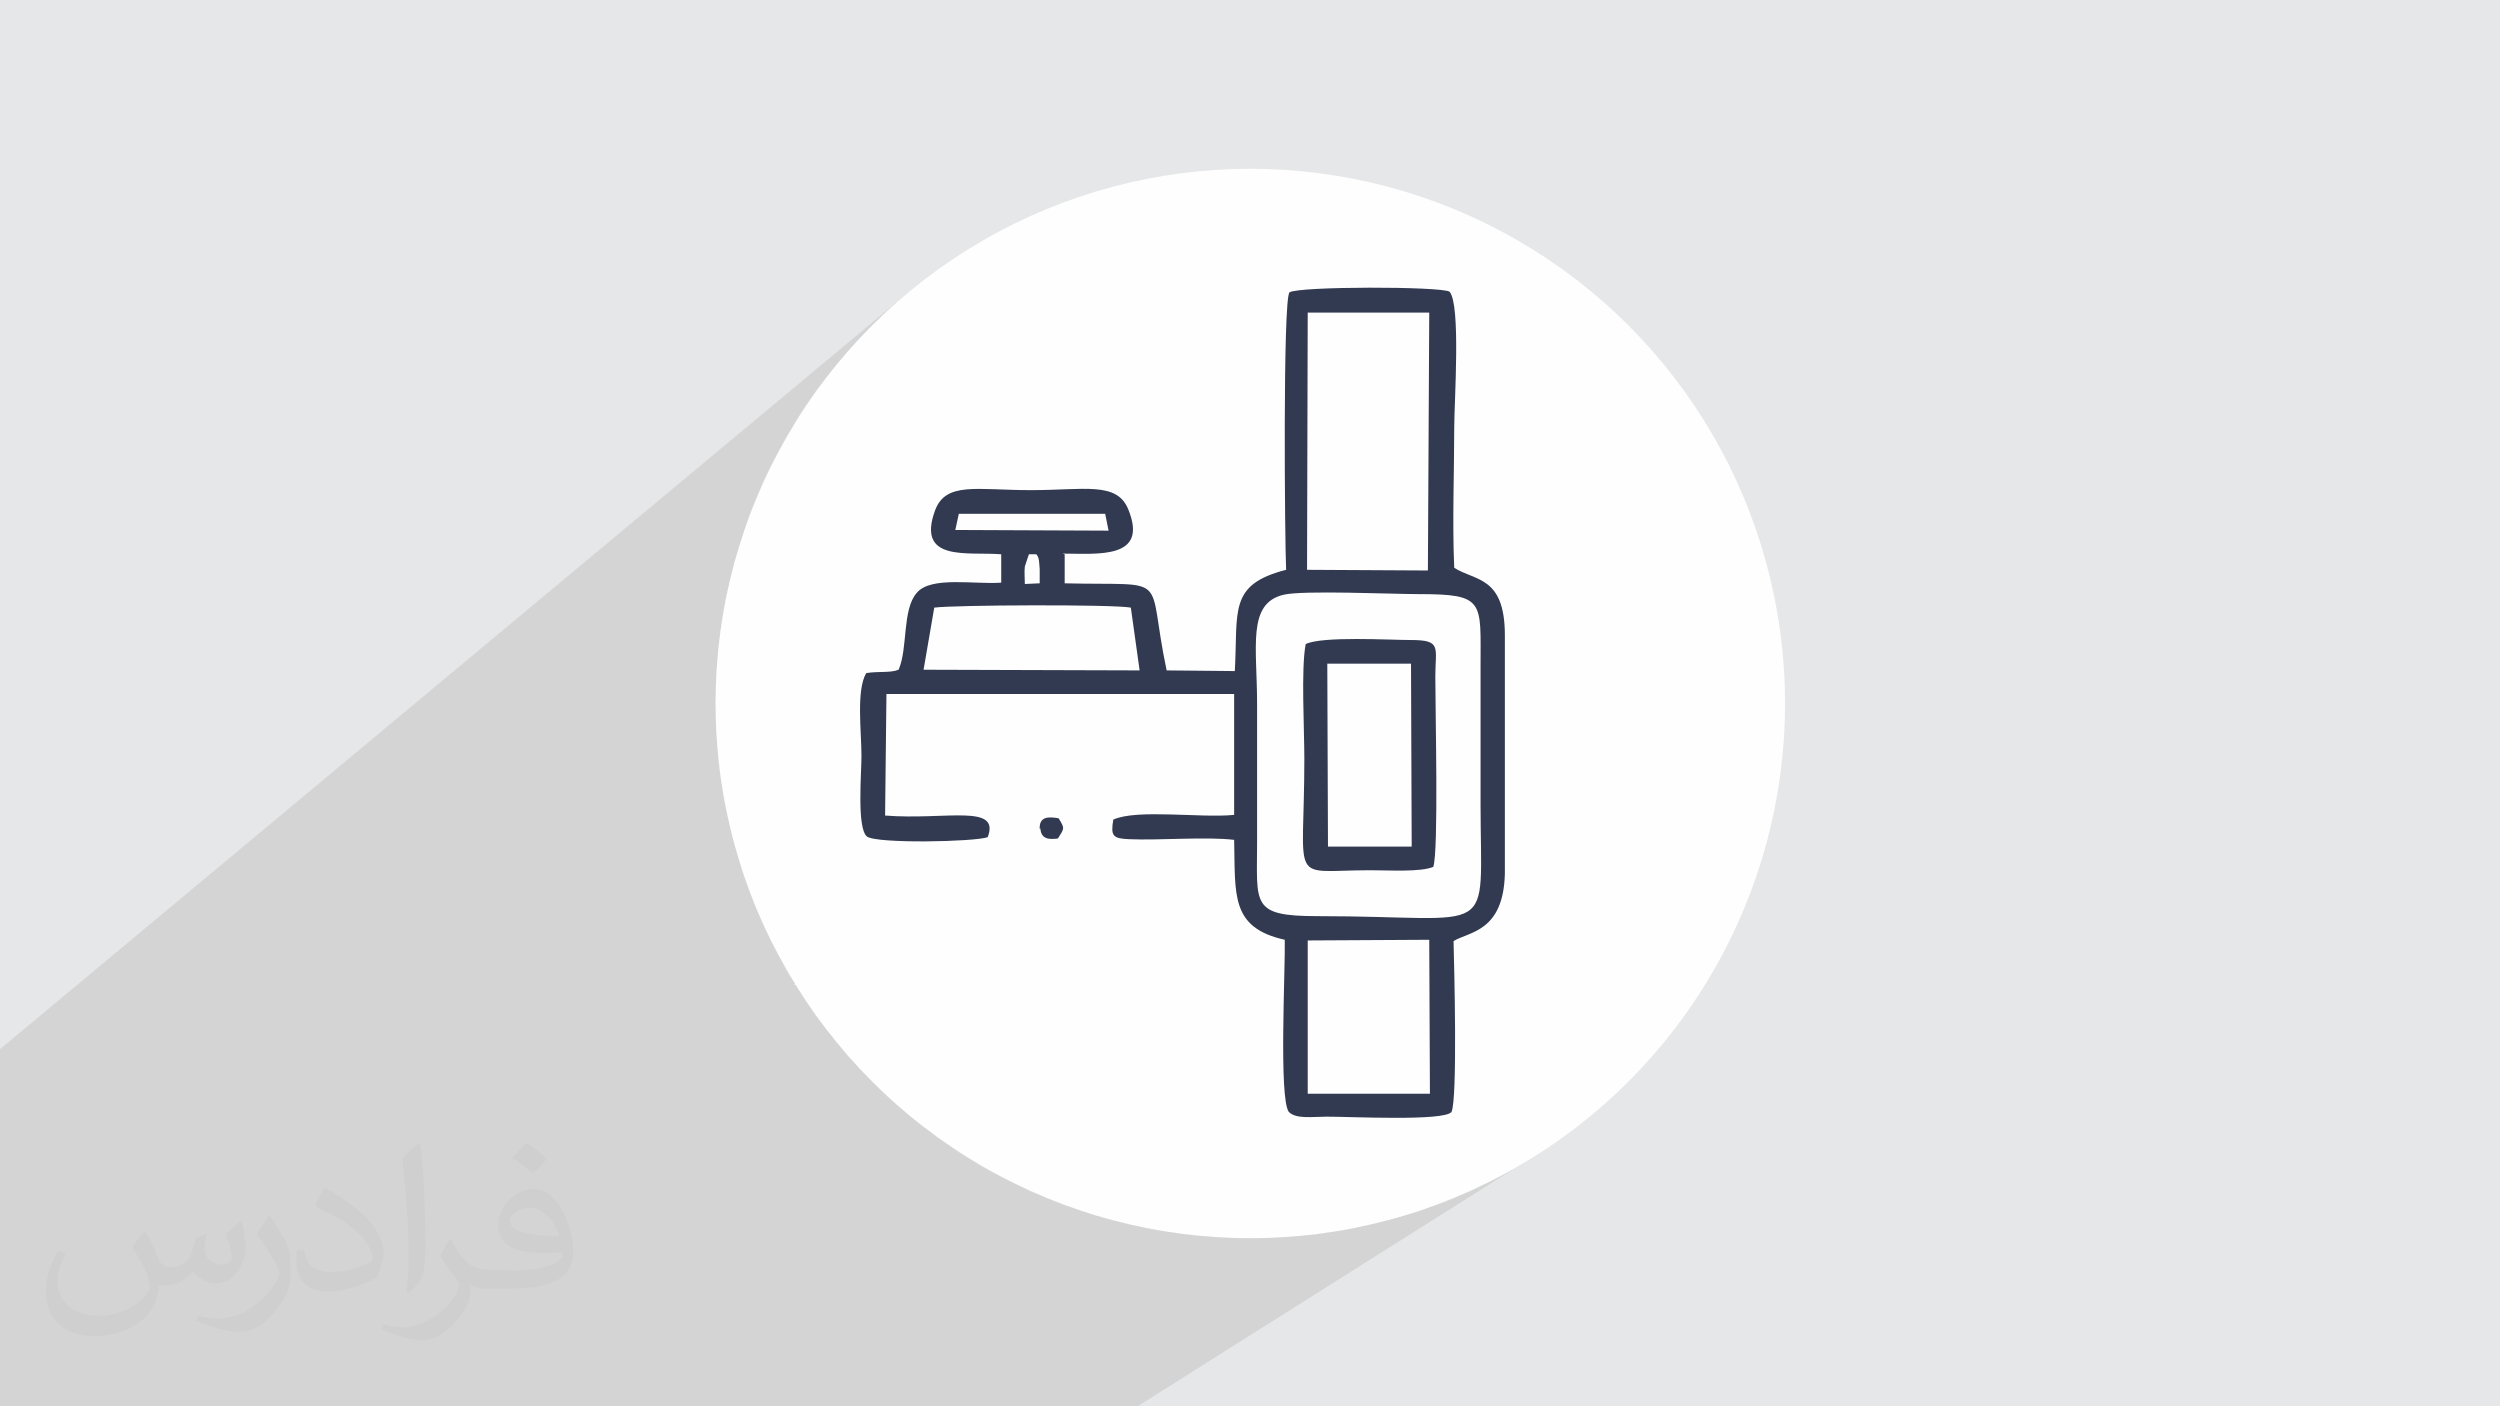
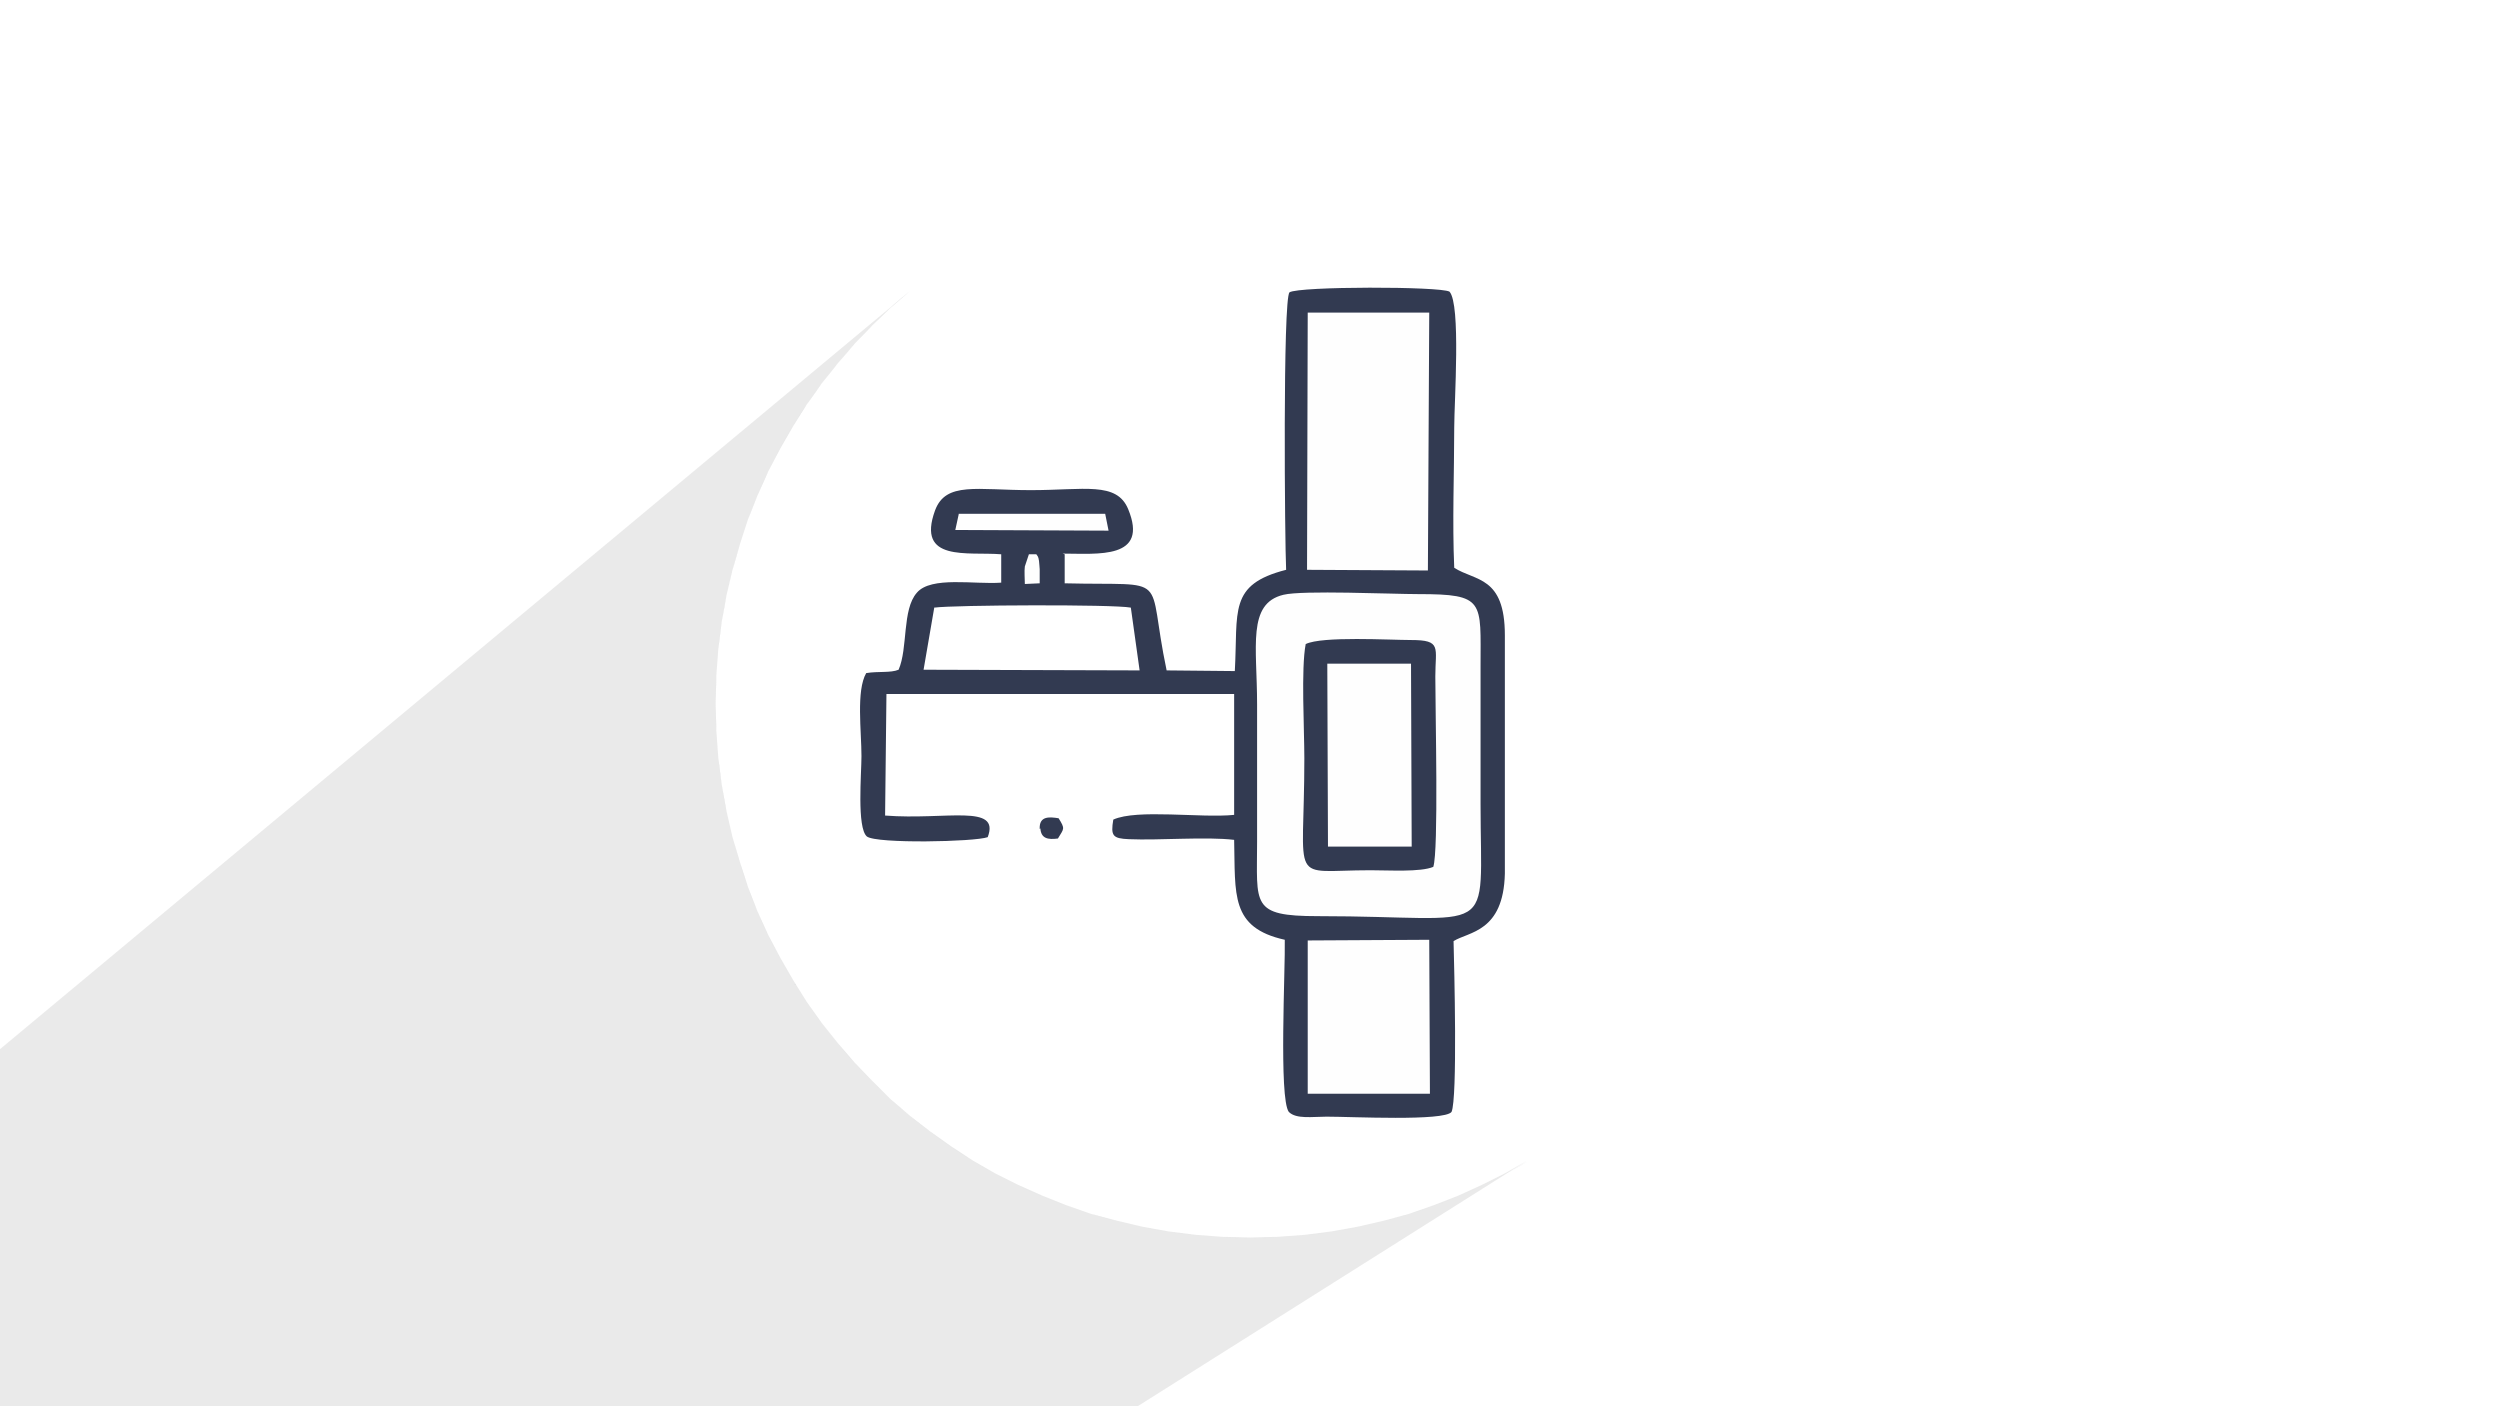
<svg xmlns="http://www.w3.org/2000/svg" xml:space="preserve" width="3.703in" height="2.083in" version="1.1" style="shape-rendering:geometricPrecision; text-rendering:geometricPrecision; image-rendering:optimizeQuality; fill-rule:evenodd; clip-rule:evenodd" viewBox="0 0 3703 2083">
  <defs>
    <style type="text/css">
   
    .fil2 {fill:#FEFEFE}
    .fil5 {fill:#323A51}
    .fil0 {fill:#E6E7E8}
    .fil4 {fill:#FEFEFE}
    .fil3 {fill:#373435;fill-opacity:0.031}
    .fil1 {fill:#373435;fill-opacity:0.102}
   
  </style>
  </defs>
  <g id="Layer_x0020_1">
-     <polygon class="fil0" points="0,0 3704,0 3704,2083 0,2083 " />
    <polygon class="fil1" points="1685,2083 0,2083 0,1554 1348,431 1319,456 1292,482 1266,509 1241,538 1217,568 1195,599 1175,631 1156,664 1138,698 1122,734 1108,769 1096,806 1085,844 1076,882 1069,921 1064,961 1061,1001 1060,1042 1061,1082 1064,1123 1069,1162 1076,1201 1085,1240 1096,1277 1108,1314 1122,1350 1138,1385 1156,1419 1175,1452 1195,1484 1217,1515 1241,1545 1266,1574 1292,1601 1319,1628 1348,1653 1378,1676 1409,1698 1441,1719 1474,1738 1508,1755 1544,1771 1579,1785 1616,1798 1654,1808 1692,1817 1731,1824 1771,1829 1811,1832 1852,1833 1892,1832 1933,1829 1972,1824 2011,1817 2050,1808 2087,1798 2124,1785 2160,1771 2195,1755 2229,1738 2262,1719 " />
    <path class="fil0" d="M1348 431l-29 25c9,-9 19,-17 29,-25zm-29 25l-27 26c9,-9 18,-18 27,-26zm-27 26l-26 27c9,-9 17,-19 26,-27zm-26 27l-25 29c8,-10 16,-19 25,-29zm-25 29l-24 30c8,-10 15,-20 24,-30zm-24 30l-22 31c7,-11 14,-21 22,-31zm-22 31l-21 32c7,-11 13,-22 21,-32zm-21 32l-19 33c6,-11 12,-22 19,-33zm-19 33l-17 34c6,-12 11,-23 17,-34zm-17 34l-16 35c5,-12 10,-24 16,-35zm-16 35l-14 36c4,-12 9,-24 14,-36zm-14 36l-12 37c4,-12 8,-25 12,-37zm-12 37l-11 38c3,-13 7,-25 11,-38zm-11 38l-9 38c3,-13 6,-26 9,-38zm-9 38l-7 39c2,-13 4,-26 7,-39zm-7 39l-5 40c1,-13 3,-27 5,-40zm-5 40l-3 40c1,-13 2,-27 3,-40zm-3 40l-1 41c0,-14 0,-27 1,-41zm-1 41l1 41c-1,-13 -1,-27 -1,-41zm1 41l3 40c-1,-13 -2,-27 -3,-40zm3 40l5 40c-2,-13 -4,-26 -5,-40zm5 40l7 39c-3,-13 -5,-26 -7,-39zm7 39l9 38c-3,-13 -6,-25 -9,-38zm9 38l11 38c-4,-12 -7,-25 -11,-38zm11 38l12 37c-4,-12 -9,-24 -12,-37zm12 37l14 36c-5,-12 -10,-24 -14,-36zm14 36l16 35c-6,-12 -11,-23 -16,-35zm16 35l17 34c-6,-11 -12,-23 -17,-34zm17 34l19 33c-7,-11 -13,-22 -19,-33zm19 33l21 32c-7,-11 -14,-21 -21,-32zm21 32l22 31c-8,-10 -15,-21 -22,-31zm22 31l24 30c-8,-10 -16,-20 -24,-30zm24 30l25 29c-9,-9 -17,-19 -25,-29zm25 29l26 27c-9,-9 -18,-18 -26,-27zm26 27l27 26c-9,-9 -19,-17 -27,-26zm27 26l29 25c-10,-8 -19,-16 -29,-25zm29 25l30 24c-10,-8 -20,-15 -30,-24zm30 24l31 22c-11,-7 -21,-14 -31,-22zm31 22l32 21c-11,-7 -22,-13 -32,-21zm32 21l33 19c-11,-6 -22,-12 -33,-19zm33 19l34 17c-12,-6 -23,-11 -34,-17zm34 17l35 16c-12,-5 -24,-10 -35,-16zm35 16l36 14c-12,-4 -24,-9 -36,-14zm36 14l37 12c-12,-4 -25,-8 -37,-12zm37 12l38 11c-13,-3 -25,-7 -38,-11zm38 11l38 9c-13,-3 -26,-6 -38,-9zm38 9l39 7c-13,-2 -26,-4 -39,-7zm39 7l40 5c-13,-1 -27,-3 -40,-5zm40 5l40 3c-13,-1 -27,-2 -40,-3zm40 3l41 1c-14,0 -27,0 -41,-1zm41 1l41 -1c-13,1 -27,1 -41,1zm41 -1l40 -3c-13,1 -27,2 -40,3zm40 -3l40 -5c-13,2 -26,4 -40,5zm40 -5l39 -7c-13,3 -26,5 -39,7zm39 -7l38 -9c-13,3 -25,6 -38,9zm38 -9l38 -11c-12,4 -25,7 -38,11zm38 -11l37 -12c-12,4 -24,9 -37,12zm37 -12l36 -14c-12,5 -24,10 -36,14zm36 -14l35 -16c-12,6 -23,11 -35,16zm35 -16l34 -17c-11,6 -23,12 -34,17zm34 -17l33 -19c-11,7 -22,13 -33,19z" />
-     <circle class="fil2" cx="1852" cy="1042" r="792" />
-     <path class="fil3" d="M216 1826c7,11 12,21 16,32 3,7 5,19 21,19 5,0 11,-1 17,-5 7,-3 12,-9 14,-17l6 -21 15 -7 1 1c-2,8 -3,16 -3,21 0,18 15,24 27,24 7,0 13,-4 13,-10 0,-8 -4,-23 -8,-35 7,-7 14,-14 22,-20l1 1c4,15 6,30 6,40 0,10 -4,20 -8,27 -7,14 -20,25 -36,25 -12,0 -25,-6 -34,-17l-1 0c-9,11 -22,20 -43,20l-7 0c-1,14 -4,24 -9,33 -13,25 -50,42 -85,42 -49,0 -73,-28 -73,-66 0,-23 8,-45 19,-60l10 4c-7,14 -12,27 -12,40 0,35 29,52 62,52 31,0 68,-19 75,-42 -3,-25 -12,-36 -26,-59 4,-7 10,-15 17,-23l1 0 0 0 0 0zm564 -133c10,6 20,14 30,23 -6,8 -12,15 -21,21 -10,-8 -20,-15 -30,-22 7,-8 14,-15 20,-22l0 0 0 0zm5 96c-17,0 -30,11 -30,19 0,17 33,23 73,23 -5,-20 -22,-42 -43,-42zm-37 93c22,0 41,-1 55,-4 16,-4 30,-12 30,-18 0,-2 0,-3 -1,-5 -9,1 -19,1 -29,1 -29,0 -52,-7 -61,-23 -2,-5 -4,-10 -4,-16 0,-16 7,-32 19,-42 10,-9 21,-14 33,-14 20,0 37,16 48,42 6,14 11,30 11,51 0,14 -4,25 -12,34 -16,15 -45,21 -90,21l-20 0 0 0 -5 0c-11,0 -19,-2 -25,-7l-1 0c0,3 1,5 1,7 0,10 -3,23 -10,33 -20,30 -42,43 -60,43 -19,0 -42,-7 -63,-17l4 -7c7,3 16,5 29,5 34,0 78,-33 84,-64 -1,-3 -4,-6 -7,-10 -10,-12 -16,-22 -22,-32 5,-10 10,-18 14,-25l2 0c14,29 28,46 57,46l5 0 0 0 21 0 0 0 0 0zm-146 31c2,-14 3,-29 3,-43l0 -21c0,-39 -5,-96 -9,-133 7,-8 17,-17 25,-23l2 1c5,47 7,101 7,151 0,13 -1,26 -2,35 -1,12 -8,21 -22,35l-3 -1 0 0 0 0zm-151 -62c1,18 10,33 41,33 20,0 36,-5 55,-14 3,-1 5,-3 5,-5 0,-12 -9,-27 -24,-41 -14,-13 -34,-25 -52,-32 -6,-3 -8,-5 -8,-8 0,-5 7,-16 13,-24l2 0c20,11 43,27 60,44 15,16 25,33 25,51 0,13 -4,26 -11,38 -22,11 -46,20 -70,20 -29,0 -48,-14 -48,-45 0,-3 0,-9 1,-16l10 0 0 0 0 0zm-52 -52l18 29c7,11 13,22 13,41l0 24c0,19 -12,39 -32,60 -15,14 -29,20 -42,20 -19,0 -40,-6 -65,-17l3 -7c8,2 17,4 28,4 36,0 72,-26 89,-58 2,-4 3,-7 3,-9 0,-4 -2,-8 -4,-11 -9,-17 -19,-33 -30,-47 6,-9 12,-18 18,-27l1 0z" />
    <g id="_2873512421776">
      <path class="fil4" d="M2122 1284c-19,7 -66,5 -93,5 -123,0 -98,26 -98,-166 0,-42 -5,-132 2,-169 24,-12 125,-6 156,-6 46,0 36,11 36,54 0,54 4,258 -3,282zm-221 -403c-54,13 -39,77 -39,162 0,68 0,136 0,204 0,93 -10,110 90,110 269,0 241,37 241,-166 0,-68 0,-136 0,-204 0,-97 7,-106 -92,-107 -39,0 -172,-5 -200,1z" />
      <polygon class="fil4" points="1938,844 2117,845 2118,463 1939,463 " />
      <polygon class="fil4" points="1938,1620 2118,1620 2117,1392 1938,1393 " />
      <polygon class="fil4" points="1967,1254 2091,1254 2090,983 1966,983 " />
-       <path class="fil4" d="M1369 992l320 1 -13 -93c-26,-5 -262,-5 -291,0l-16 93z" />
      <polygon class="fil4" points="1416,784 1643,785 1638,761 1421,761 " />
      <path class="fil4" d="M1518 864l22 -1c0,-7 0,-14 0,-21 0,-2 0,-10 -1,-12 -1,-7 -2,-7 -4,-10l-12 0 -6 18c0,6 0,19 0,26z" />
      <path class="fil5" d="M1938 1393l179 -1 1 228 -181 0 0 -227zm-37 -512c28,-7 161,-1 200,-1 99,0 92,10 92,107 0,68 0,136 0,204 0,204 28,166 -241,166 -100,0 -90,-17 -90,-110 0,-68 0,-136 0,-204 0,-85 -15,-149 39,-162zm-517 19c29,-4 265,-5 291,0l13 93 -320 -1 16 -93zm151 -79c2,3 3,3 4,10 0,2 1,9 1,12 0,7 0,14 0,21l-22 1c0,-7 -1,-19 0,-26l6 -18 12 0zm403 -358l179 0 -2 382 -179 -1 1 -381zm-518 298l217 0 5 25 -227 -1 5 -23zm154 59c52,0 128,9 97,-66 -17,-41 -65,-28 -144,-28 -80,0 -126,-13 -142,30 -28,77 48,61 98,65l0 42c-39,3 -104,-10 -125,15 -22,25 -13,82 -27,114 -12,5 -30,2 -48,5 -15,26 -7,86 -7,123 0,26 -7,106 8,119 14,11 160,8 179,1 19,-50 -62,-25 -152,-32l2 -180 515 0 0 179c-49,5 -144,-9 -179,7 -4,24 -1,28 23,29 45,2 114,-4 156,1 2,81 -6,130 75,148 1,42 -9,235 6,255 11,11 35,7 56,7 37,0 174,7 185,-7 9,-20 4,-215 3,-253 22,-14 74,-13 76,-100l0 -353c0,-88 -44,-80 -75,-100 -3,-68 0,-140 0,-208 0,-38 10,-182 -7,-201 -14,-8 -223,-8 -237,1 -10,10 -7,371 -5,411 -86,22 -71,61 -76,150l-101 -1c-31,-147 10,-125 -151,-129l0 -43z" />
      <path class="fil5" d="M1966 983l124 0 1 271 -124 0 -1 -271zm157 301c8,-24 3,-227 3,-282 0,-43 10,-54 -36,-54 -31,0 -132,-6 -156,6 -7,36 -2,126 -2,169 0,192 -25,166 98,166 27,0 74,3 93,-5z" />
-       <path class="fil5" d="M1541 1227c1,15 11,17 26,15 9,-15 11,-14 1,-30 -13,-2 -29,-4 -28,16z" />
+       <path class="fil5" d="M1541 1227c1,15 11,17 26,15 9,-15 11,-14 1,-30 -13,-2 -29,-4 -28,16" />
    </g>
  </g>
</svg>